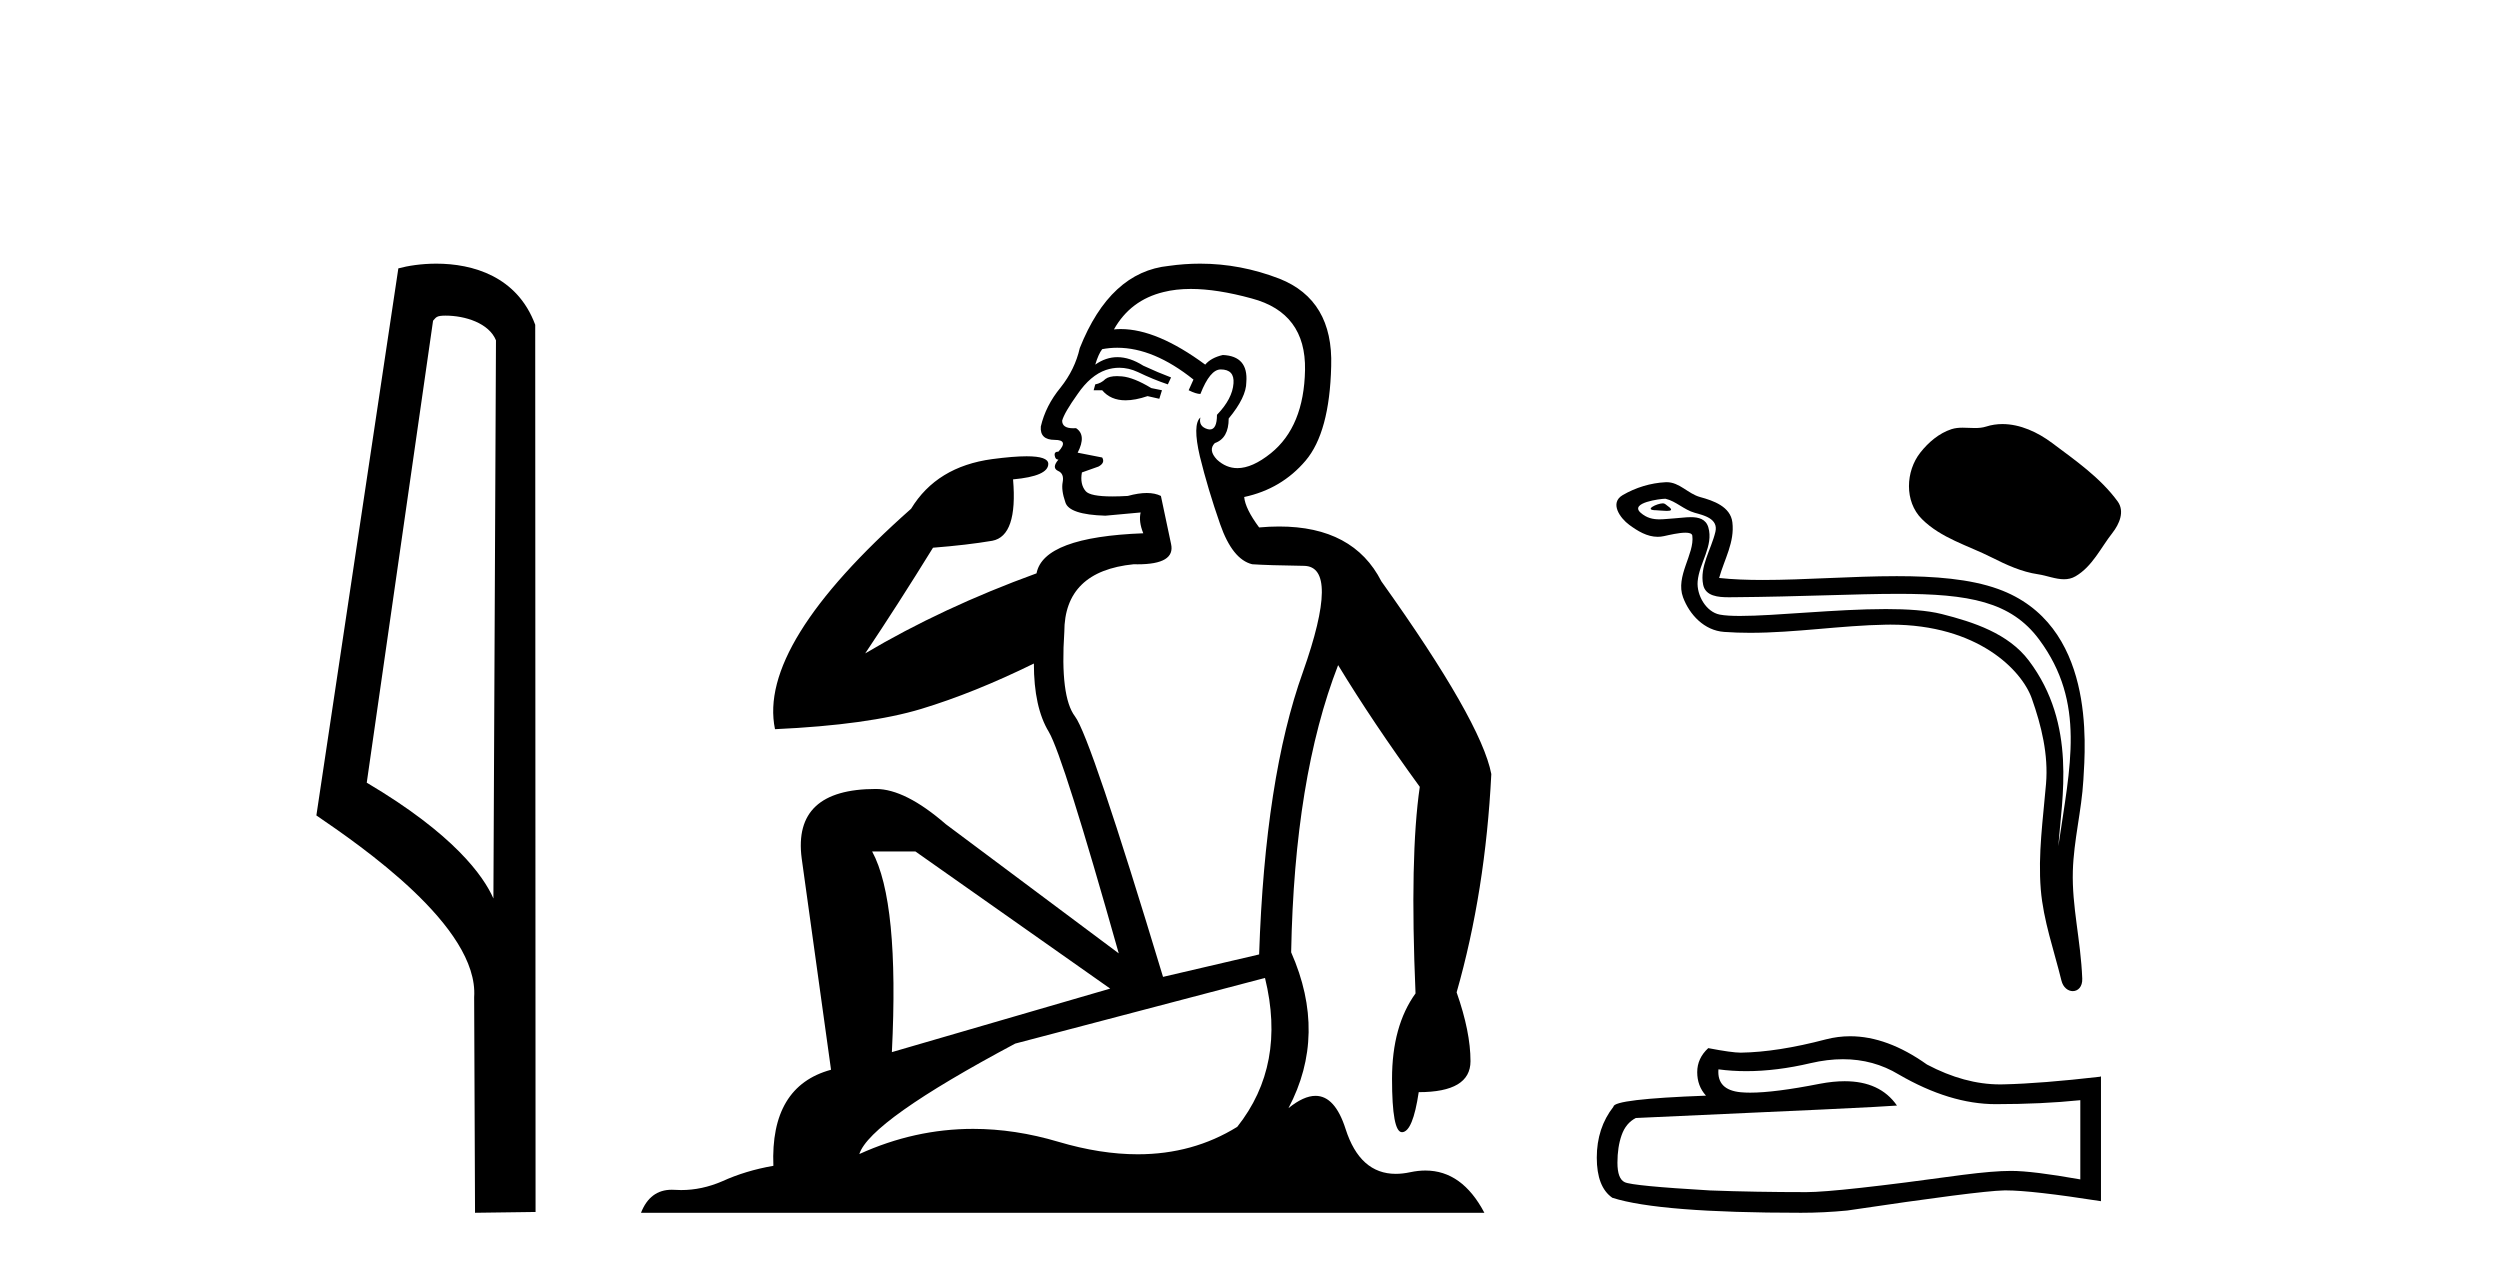
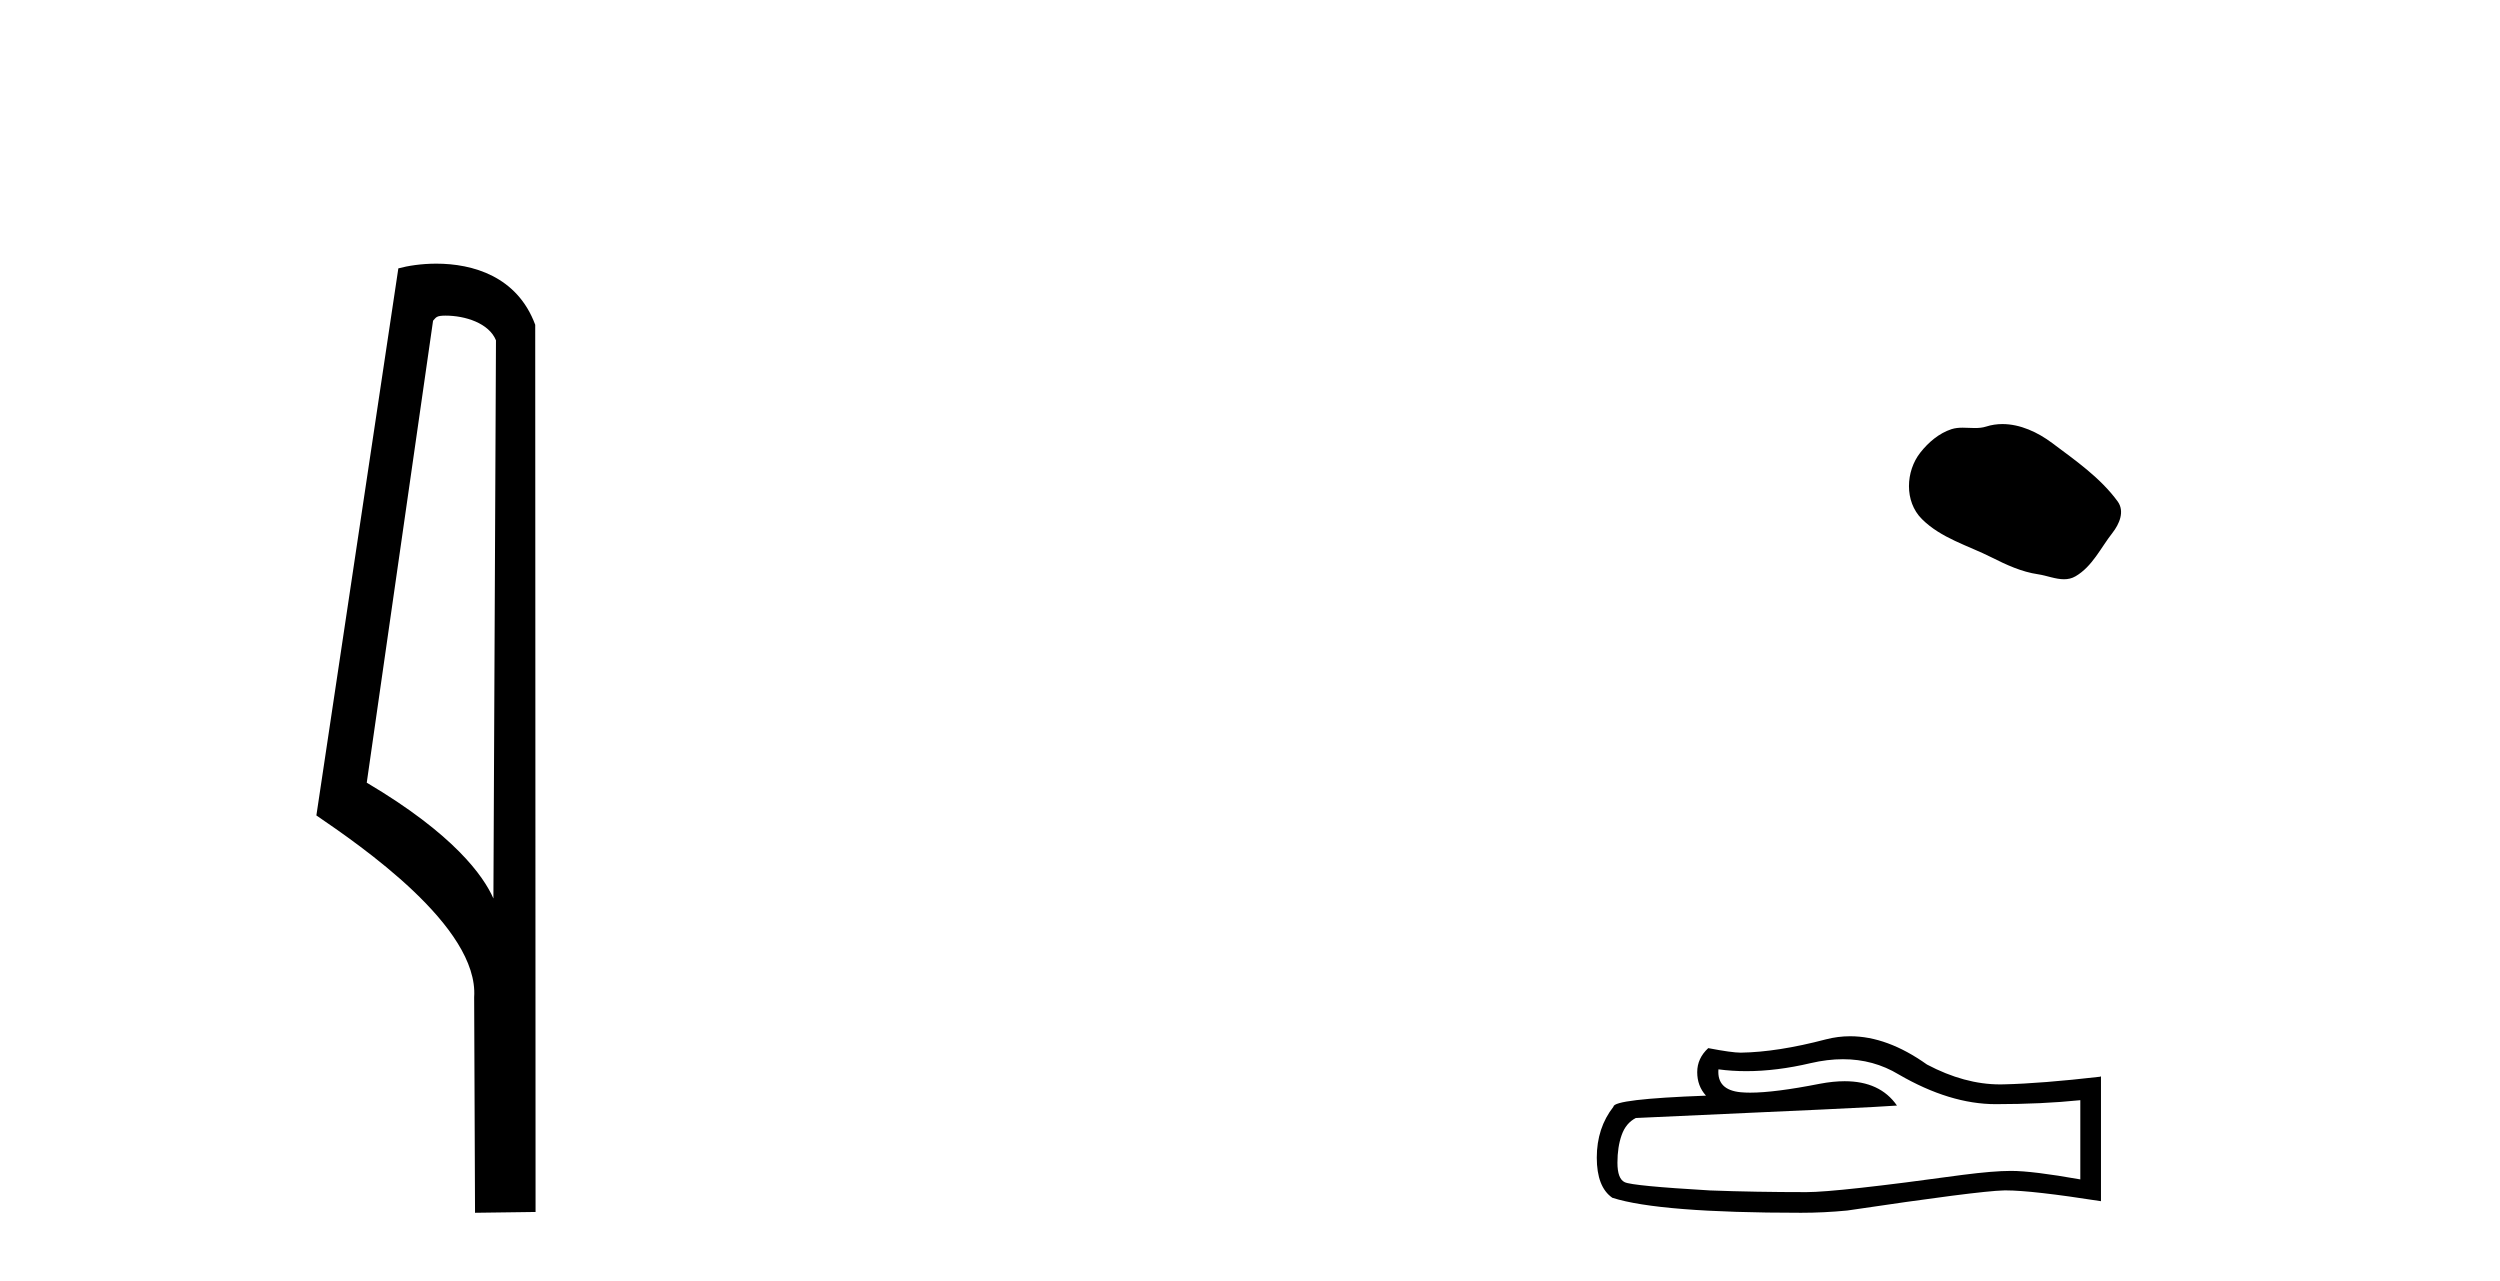
<svg xmlns="http://www.w3.org/2000/svg" width="80.0" height="41.0">
  <path d="M 14.259 10.1 C 14.884 10.1 15.648 10.34 15.871 10.89 L 15.789 28.751 L 15.789 28.751 C 15.473 28.034 14.531 26.699 11.736 25.046 L 13.858 10.263 C 13.958 10.157 13.955 10.1 14.259 10.1 ZM 15.789 28.751 L 15.789 28.751 C 15.789 28.751 15.789 28.751 15.789 28.751 L 15.789 28.751 L 15.789 28.751 ZM 13.962 8.437 C 13.484 8.437 13.053 8.505 12.747 8.588 L 10.124 26.094 C 11.512 27.044 15.325 29.648 15.173 31.91 L 15.201 38.809 L 17.138 38.783 L 17.127 10.393 C 16.551 8.837 15.12 8.437 13.962 8.437 Z" style="fill:#000000;stroke:none" />
-   <path d="M 35.746 12.036 Q 35.492 12.036 35.373 12.129 Q 35.236 12.266 35.048 12.3 L 34.997 12.488 L 35.27 12.488 Q 35.54 12.81 36.018 12.81 Q 36.327 12.81 36.722 12.676 L 37.098 12.761 L 37.183 12.488 L 36.842 12.419 Q 36.278 12.078 35.902 12.044 Q 35.819 12.036 35.746 12.036 ZM 38.105 9.246 Q 38.944 9.246 40.053 9.55 Q 41.795 10.011 41.761 11.839 Q 41.727 13.649 40.668 14.503 Q 40.074 14.98 39.597 14.98 Q 39.237 14.98 38.943 14.708 Q 38.652 14.401 38.874 14.179 Q 39.318 14.025 39.318 13.393 Q 39.882 12.71 39.882 12.232 Q 39.95 11.395 39.131 11.36 Q 38.755 11.446 38.567 11.668 Q 37.024 10.53 35.865 10.53 Q 35.754 10.53 35.646 10.541 L 35.646 10.541 Q 36.176 9.601 37.235 9.345 Q 37.626 9.246 38.105 9.246 ZM 35.752 11.128 Q 36.919 11.128 38.191 12.146 L 38.037 12.488 Q 38.276 12.607 38.413 12.607 Q 38.721 11.822 39.062 11.822 Q 39.506 11.822 39.472 12.266 Q 39.438 12.761 38.943 13.274 Q 38.943 13.743 38.715 13.743 Q 38.685 13.743 38.652 13.735 Q 38.345 13.649 38.413 13.359 L 38.413 13.359 Q 38.157 13.581 38.396 14.606 Q 38.652 15.648 39.045 16.775 Q 39.438 17.902 40.07 18.056 Q 40.565 18.09 41.727 18.107 Q 42.888 18.124 41.693 21.506 Q 40.48 24.888 40.292 30.542 L 37.217 31.26 Q 34.894 23.573 34.399 22.924 Q 33.921 22.292 34.058 20.225 Q 34.058 18.278 36.278 18.056 Q 36.342 18.058 36.403 18.058 Q 37.62 18.058 37.474 17.407 Q 37.337 16.741 37.149 15.87 Q 36.961 15.776 36.696 15.776 Q 36.432 15.776 36.09 15.87 Q 35.817 15.886 35.597 15.886 Q 34.884 15.886 34.741 15.716 Q 34.553 15.494 34.621 15.118 L 35.151 14.93 Q 35.373 14.811 35.27 14.64 L 34.485 14.486 Q 34.775 13.923 34.433 13.701 Q 34.384 13.704 34.34 13.704 Q 33.989 13.704 33.989 13.461 Q 34.058 13.205 34.485 12.607 Q 34.894 12.01 35.39 11.839 Q 35.603 11.768 35.817 11.768 Q 36.116 11.768 36.415 11.907 Q 36.91 12.146 37.371 12.3 L 37.474 12.078 Q 37.064 11.924 36.585 11.702 Q 36.153 11.429 35.757 11.429 Q 35.387 11.429 35.048 11.668 Q 35.151 11.326 35.27 11.173 Q 35.509 11.128 35.752 11.128 ZM 29.292 27.246 L 35.526 31.635 L 28.54 33.668 Q 28.78 28.851 27.908 27.246 ZM 40.48 31.294 Q 41.163 34.078 39.592 36.059 Q 38.174 36.937 36.409 36.937 Q 35.218 36.937 33.87 36.538 Q 32.48 36.124 31.141 36.124 Q 29.27 36.124 27.498 36.93 Q 27.84 35.871 32.486 33.395 L 40.48 31.294 ZM 38.405 8.437 Q 37.908 8.437 37.405 8.508 Q 35.526 8.696 34.553 11.138 Q 34.399 11.822 33.938 12.402 Q 33.46 12.983 33.306 13.649 Q 33.272 14.076 33.75 14.076 Q 34.211 14.076 33.87 14.452 Q 33.733 14.452 33.75 14.572 Q 33.767 14.708 33.87 14.708 Q 33.648 14.965 33.853 15.067 Q 34.058 15.152 34.006 15.426 Q 33.955 15.682 34.092 16.075 Q 34.211 16.468 35.373 16.502 L 36.5 16.399 L 36.5 16.399 Q 36.432 16.69 36.585 17.065 Q 33.391 17.185 33.169 18.347 Q 30.163 19.44 27.686 20.909 Q 28.728 19.354 29.856 17.527 Q 30.949 17.441 31.752 17.305 Q 32.571 17.151 32.418 15.34 Q 33.545 15.238 33.545 14.845 Q 33.545 14.601 32.852 14.601 Q 32.43 14.601 31.752 14.691 Q 29.975 14.93 29.155 16.28 Q 24.236 20.635 24.8 23.334 Q 27.789 23.197 29.48 22.685 Q 31.171 22.173 33.084 21.233 Q 33.084 22.634 33.562 23.42 Q 34.023 24.205 35.8 30.508 L 30.266 26.374 Q 28.967 25.247 28.028 25.247 Q 25.363 25.247 25.654 27.468 L 26.593 34.232 Q 24.646 34.761 24.748 37.306 Q 23.86 37.46 23.109 37.802 Q 22.46 38.082 21.798 38.082 Q 21.693 38.082 21.589 38.075 Q 21.541 38.072 21.496 38.072 Q 20.801 38.072 20.512 38.809 L 47.5 38.809 Q 46.788 37.457 45.614 37.457 Q 45.379 37.457 45.126 37.511 Q 44.883 37.563 44.665 37.563 Q 43.518 37.563 43.059 36.128 Q 42.72 35.067 42.097 35.067 Q 41.717 35.067 41.231 35.461 Q 42.478 33.104 41.317 30.474 Q 41.419 24.888 42.82 21.284 Q 43.93 23.112 45.433 25.179 Q 45.109 27.399 45.297 31.789 Q 44.545 32.831 44.545 34.522 Q 44.545 36.23 44.863 36.23 Q 44.866 36.23 44.87 36.23 Q 45.211 36.213 45.399 34.949 Q 47.056 34.949 47.056 33.958 Q 47.056 33.019 46.612 31.755 Q 47.534 28.527 47.722 24.769 Q 47.398 23.078 44.204 18.603 Q 43.311 16.848 40.932 16.848 Q 40.624 16.848 40.292 16.878 Q 39.848 16.28 39.814 15.904 Q 41.009 15.648 41.778 14.742 Q 42.547 13.837 42.598 11.719 Q 42.666 9.601 40.941 8.918 Q 39.695 8.437 38.405 8.437 Z" style="fill:#000000;stroke:none" />
  <path d="M 64.078 13.57 C 63.903 13.57 63.727 13.595 63.553 13.651 C 63.436 13.688 63.316 13.697 63.195 13.697 C 63.065 13.697 62.935 13.686 62.806 13.686 C 62.685 13.686 62.565 13.696 62.449 13.733 C 62.051 13.862 61.709 14.154 61.451 14.482 C 60.981 15.077 60.934 16.044 61.499 16.608 C 62.116 17.224 62.976 17.455 63.732 17.837 C 64.205 18.075 64.691 18.3 65.219 18.377 C 65.488 18.416 65.773 18.536 66.048 18.536 C 66.174 18.536 66.299 18.511 66.419 18.44 C 66.956 18.126 67.224 17.529 67.596 17.055 C 67.821 16.768 67.997 16.363 67.764 16.044 C 67.208 15.284 66.416 14.736 65.667 14.175 C 65.212 13.834 64.648 13.57 64.078 13.57 Z" style="fill:#000000;stroke:none" />
-   <path d="M 53.213 16.107 C 53.028 16.107 52.572 16.326 52.999 16.328 C 53.069 16.329 53.223 16.349 53.337 16.349 C 53.473 16.349 53.552 16.32 53.364 16.19 C 53.319 16.159 53.278 16.109 53.22 16.107 C 53.217 16.107 53.215 16.107 53.213 16.107 ZM 53.285 15.96 C 53.292 15.96 53.297 15.96 53.3 15.961 C 53.629 16.037 53.889 16.314 54.231 16.409 C 54.519 16.489 54.991 16.596 54.893 17.017 C 54.761 17.58 54.383 18.124 54.501 18.712 C 54.576 19.08 54.986 19.112 55.318 19.112 C 55.373 19.112 55.426 19.111 55.475 19.111 C 57.641 19.094 59.362 19.003 60.742 19.003 C 63.005 19.003 64.353 19.248 65.256 20.469 C 66.752 22.493 66.24 24.518 65.868 27.074 C 65.972 25.566 66.472 23.19 64.922 21.138 C 64.267 20.271 63.156 19.907 62.135 19.649 C 61.666 19.531 61.039 19.49 60.348 19.49 C 58.751 19.49 56.812 19.71 55.683 19.71 C 55.415 19.71 55.192 19.698 55.031 19.667 C 54.597 19.583 54.287 19.048 54.325 18.604 C 54.375 18.015 54.84 17.468 54.666 16.873 C 54.588 16.609 54.357 16.549 54.106 16.549 C 53.927 16.549 53.737 16.58 53.585 16.587 C 53.421 16.596 53.26 16.619 53.103 16.619 C 52.895 16.619 52.694 16.578 52.501 16.408 C 52.133 16.084 53.137 15.96 53.285 15.96 ZM 53.334 15.43 C 53.323 15.43 53.312 15.43 53.3 15.431 C 52.822 15.454 52.342 15.601 51.928 15.842 C 51.496 16.093 51.843 16.58 52.136 16.795 C 52.405 16.993 52.707 17.178 53.046 17.178 C 53.111 17.178 53.178 17.171 53.246 17.156 C 53.419 17.118 53.724 17.046 53.933 17.046 C 54.056 17.046 54.145 17.071 54.154 17.142 C 54.231 17.728 53.606 18.439 53.858 19.116 C 54.065 19.672 54.538 20.176 55.17 20.221 C 55.447 20.241 55.723 20.25 55.999 20.25 C 57.457 20.25 58.906 20.014 60.363 19.989 C 60.41 19.989 60.456 19.988 60.501 19.988 C 63.293 19.988 64.697 21.446 65.018 22.352 C 65.328 23.229 65.551 24.148 65.473 25.081 C 65.378 26.205 65.213 27.339 65.305 28.463 C 65.386 29.455 65.731 30.417 65.966 31.379 C 66.021 31.603 66.18 31.716 66.329 31.716 C 66.492 31.716 66.643 31.581 66.632 31.313 C 66.583 30.074 66.298 29.015 66.331 27.872 C 66.359 26.889 66.611 25.943 66.668 24.958 C 66.736 23.815 67.054 19.967 63.937 18.847 C 63.04 18.524 61.902 18.437 60.696 18.437 C 59.269 18.437 57.746 18.559 56.413 18.559 C 55.914 18.559 55.442 18.542 55.012 18.495 C 55.184 17.884 55.512 17.35 55.436 16.713 C 55.375 16.209 54.824 16.02 54.405 15.906 C 54.014 15.799 53.748 15.43 53.334 15.43 Z" style="fill:#000000;stroke:none" />
  <path d="M 58.975 33.895 Q 59.952 33.895 60.758 34.382 Q 62.396 35.333 63.863 35.333 Q 65.339 35.333 66.57 35.206 L 66.57 37.741 Q 65.04 37.469 64.361 37.469 L 64.343 37.469 Q 63.791 37.469 62.804 37.596 Q 58.793 38.148 57.806 38.148 Q 56.167 38.148 54.719 38.094 Q 52.238 37.949 51.993 37.831 Q 51.758 37.723 51.758 37.207 Q 51.758 36.7 51.894 36.319 Q 52.029 35.939 52.346 35.776 Q 60.097 35.432 60.703 35.378 Q 60.163 34.599 59.03 34.599 Q 58.662 34.599 58.231 34.681 Q 56.788 34.965 56.006 34.965 Q 55.841 34.965 55.705 34.952 Q 54.936 34.88 54.99 34.219 L 54.99 34.219 Q 55.422 34.277 55.883 34.277 Q 56.85 34.277 57.942 34.02 Q 58.48 33.895 58.975 33.895 ZM 59.205 33.16 Q 58.813 33.16 58.431 33.259 Q 56.882 33.667 55.705 33.685 Q 55.416 33.685 54.664 33.54 Q 54.311 33.866 54.311 34.309 Q 54.311 34.753 54.592 35.061 Q 51.631 35.17 51.631 35.414 Q 51.097 36.093 51.097 37.044 Q 51.097 37.985 51.595 38.329 Q 53.098 38.809 57.634 38.809 Q 58.358 38.809 59.11 38.737 Q 63.311 38.112 64.117 38.094 Q 64.155 38.093 64.196 38.093 Q 65.024 38.093 67.231 38.438 L 67.231 34.436 L 67.213 34.454 Q 65.321 34.672 64.126 34.699 Q 64.064 34.701 64.003 34.701 Q 62.866 34.701 61.663 34.065 Q 60.391 33.16 59.205 33.16 Z" style="fill:#000000;stroke:none" />
</svg>